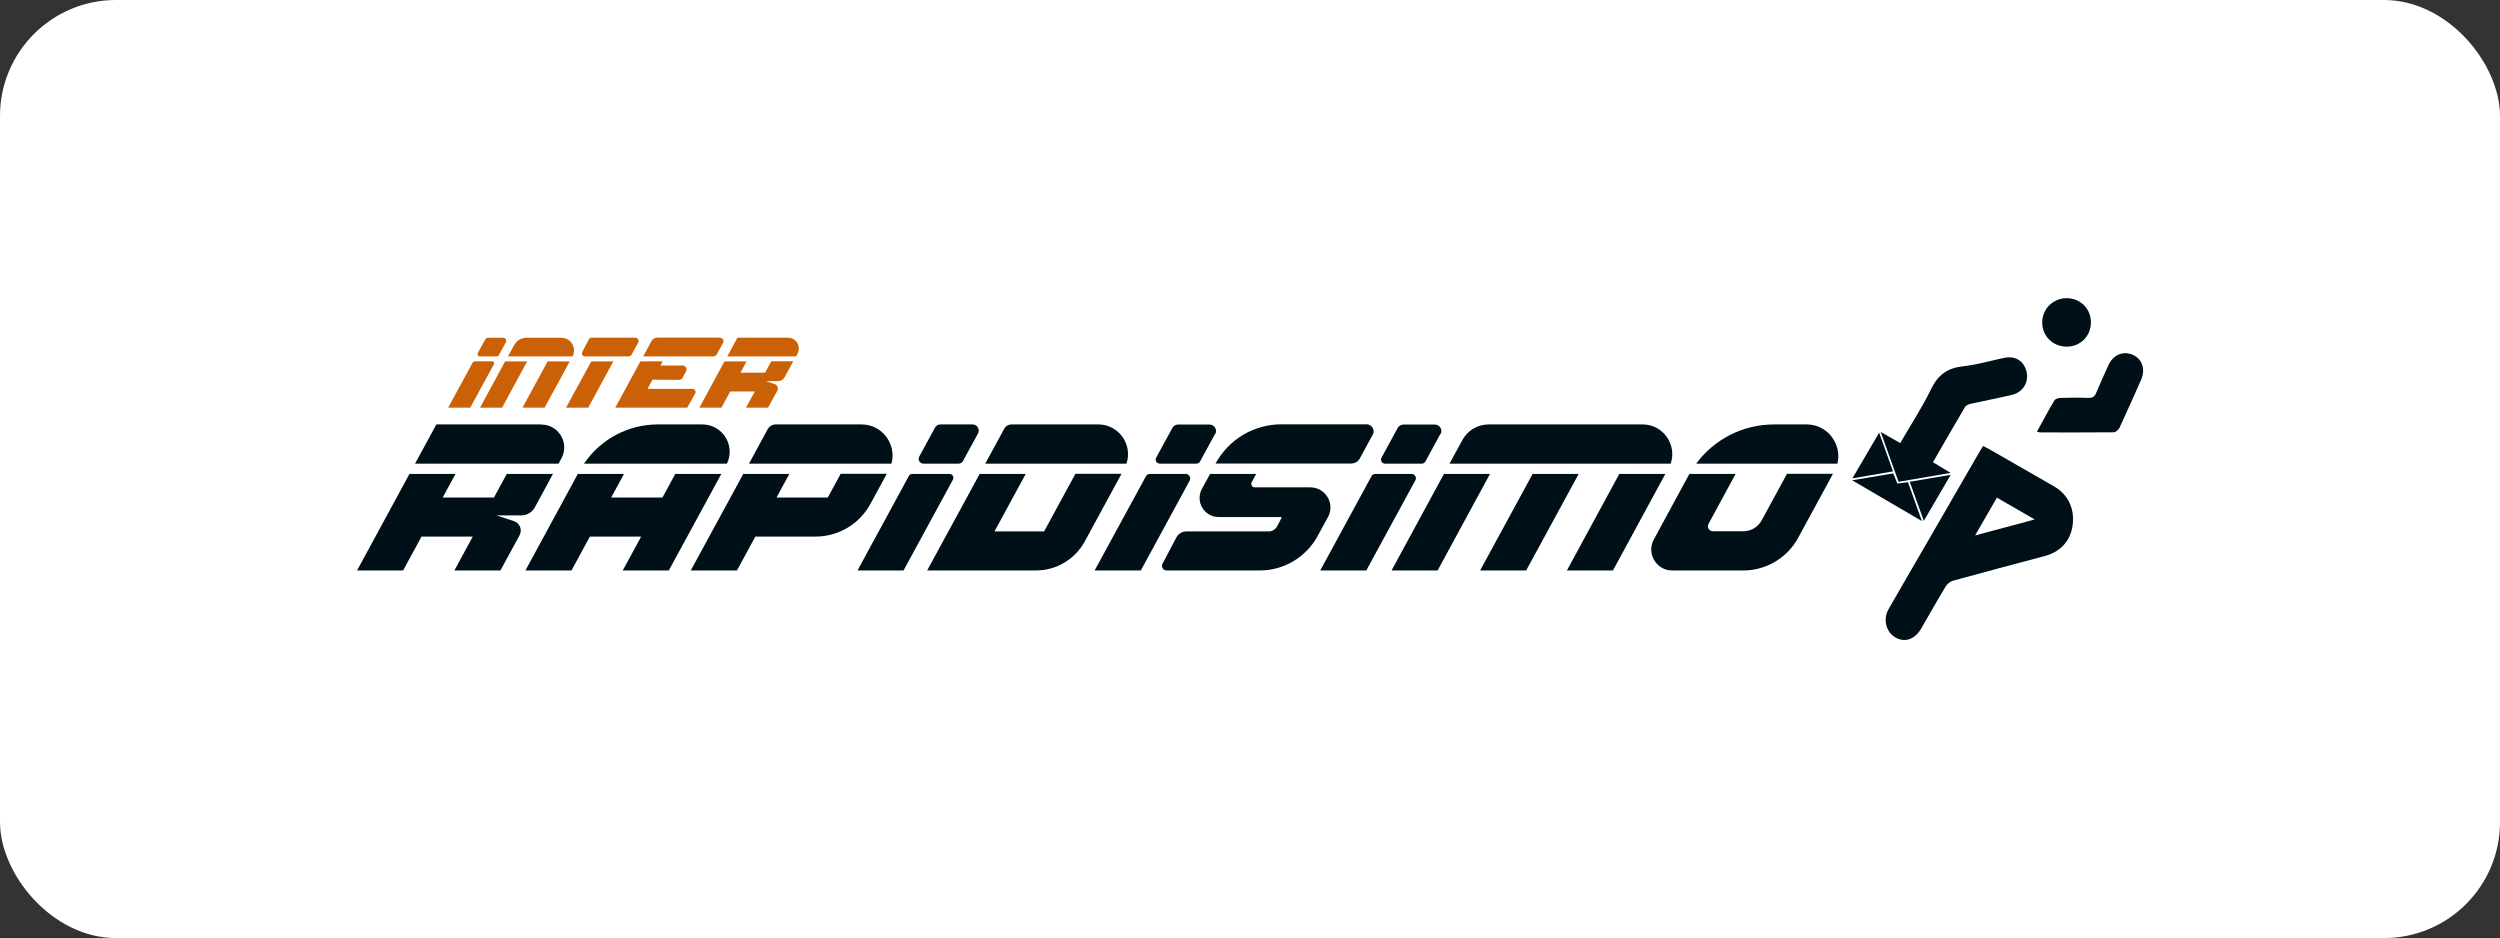
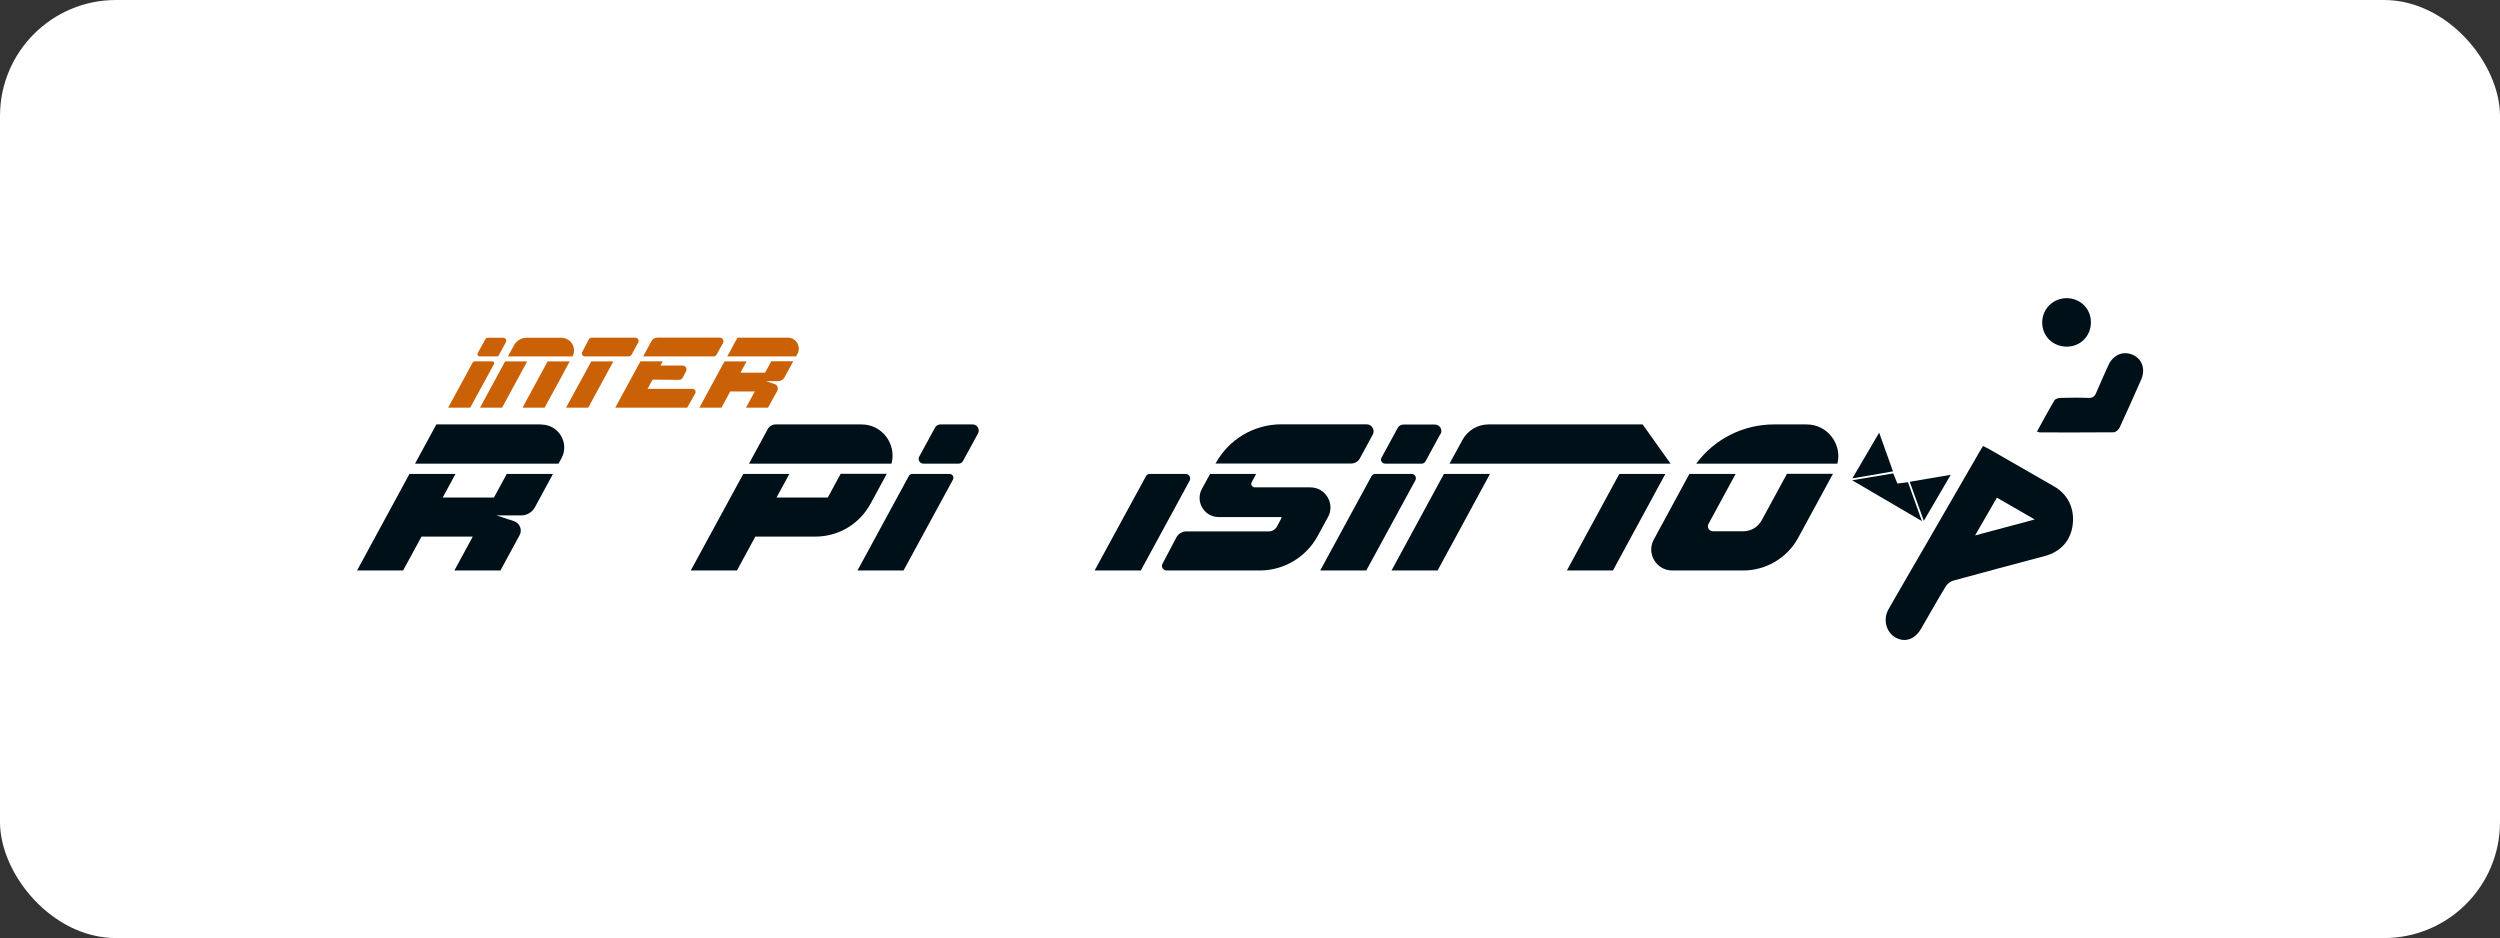
<svg xmlns="http://www.w3.org/2000/svg" viewBox="0 0 197.03 73.93">
  <rect x="0" y="0" width="197.03" height="73.93" fill="#333333" stroke="none" />
  <defs>
    <style>.d{fill:#ca6107;}.e{fill:#fff;}.f{fill:#001019;}</style>
  </defs>
  <g id="a" />
  <g id="b">
    <g id="c">
      <g>
        <rect class="e" x="0" width="197.03" height="73.93" rx="9.14" ry="9.14" />
        <g>
          <g>
            <path class="f" d="M156.29,35.15c.17,.09,.32,.16,.47,.24,1.71,.98,3.42,1.96,5.12,2.94,1.1,.63,1.64,1.75,1.47,3.05-.16,1.23-.95,2.11-2.19,2.44-2.41,.64-4.81,1.28-7.22,1.94-.23,.06-.49,.27-.61,.48-.66,1.09-1.28,2.2-1.92,3.3-.49,.85-1.27,1.12-2.01,.71-.75-.41-1.02-1.43-.56-2.24,.95-1.67,1.92-3.32,2.88-4.98,1.45-2.5,2.89-5.01,4.34-7.51,.07-.12,.14-.23,.23-.37Zm4.07,5.79l-2.98-1.72-1.72,2.98,4.7-1.26Z" />
-             <path class="f" d="M152.36,36.44l1.37,.83-4.1,.7-1.41-3.93,1.54,.88c.83-1.44,1.73-2.8,2.43-4.25,.54-1.12,1.29-1.67,2.51-1.8,1.09-.12,2.15-.43,3.22-.66,.9-.19,1.57,.21,1.79,1.06,.21,.83-.26,1.63-1.11,1.84-1.08,.26-2.18,.47-3.27,.71-.17,.04-.39,.13-.47,.27-.84,1.42-1.66,2.86-2.52,4.34Z" />
            <path class="f" d="M160.54,34.01c.47-.85,.9-1.66,1.37-2.45,.07-.12,.31-.2,.48-.2,.73-.02,1.46-.03,2.2,0,.33,.01,.5-.11,.62-.41,.3-.72,.63-1.44,.95-2.15,.37-.83,1.15-1.17,1.92-.84,.76,.33,1.03,1.15,.66,1.98-.56,1.26-1.11,2.52-1.69,3.76-.08,.16-.3,.37-.46,.37-1.94,.02-3.87,.01-5.81,.01-.05,0-.1-.02-.24-.06Z" />
            <path class="f" d="M164.79,25.39c0,1.09-.81,1.92-1.9,1.93-1.09,0-1.93-.81-1.94-1.89-.01-1.06,.83-1.92,1.91-1.93,1.08-.01,1.93,.82,1.93,1.9Z" />
            <path class="f" d="M151.47,41.07l-5.5-3.22,3.24-.54,.33,.8,.83-.11,1.1,3.07Z" />
            <path class="f" d="M153.74,37.42l-2.12,3.63-1.11-3.08,3.23-.55Z" />
            <path class="f" d="M145.99,37.7l2.11-3.6,1.09,3.05-3.2,.55Z" />
          </g>
          <path class="f" d="M39.94,37.35l-1.01,1.86h-4.04l1.01-1.86h-3.63l-4.13,7.61h3.63l1.45-2.67h4.04l-1.45,2.67h3.63l1.51-2.78c.23-.42,.02-.95-.43-1.1l-.3-.1-1.1-.36h1.96c.45,0,.86-.25,1.07-.63l1.43-2.64h-3.63Zm2.72-3.9h-8.27l-1.68,3.09h11.31l.23-.42c.65-1.2-.22-2.66-1.59-2.66Z" />
          <path class="f" d="M71.9,37.35h2.93c.24,0,.39,.25,.27,.46l-3.89,7.15h-3.63l4.05-7.45c.05-.1,.16-.16,.27-.16Z" />
          <path class="f" d="M77.08,34.16l-1.19,2.18c-.07,.12-.19,.2-.33,.2h-2.78c-.29,0-.47-.3-.33-.56l1.24-2.28c.08-.15,.25-.25,.42-.25h2.55c.36,0,.59,.39,.42,.71Z" />
-           <path class="f" d="M84.75,37.35l-2.46,4.53h-3.91l2.46-4.53h-3.63l-4.14,7.61h8.57c1.61,0,3.09-.88,3.86-2.3l2.89-5.32h-3.63Zm1.81-3.9h-6.84c-.24,0-.47,.13-.58,.35l-1.49,2.74h11.13c.5-1.47-.58-3.09-2.22-3.09Z" />
          <path class="f" d="M90.63,37.35h2.81c.27,0,.45,.29,.32,.53l-3.85,7.08h-3.64l4.04-7.42c.06-.12,.18-.19,.32-.19Z" />
-           <path class="f" d="M95.76,34.2l-1.18,2.17c-.06,.1-.16,.17-.28,.17h-2.9c-.24,0-.4-.26-.28-.47l1.28-2.35c.09-.16,.26-.26,.45-.26h2.48c.38,0,.63,.41,.45,.75Z" />
          <path class="f" d="M113.52,34.2l-1.18,2.17c-.06,.1-.16,.17-.28,.17h-2.9c-.24,0-.4-.26-.28-.47l1.28-2.35c.09-.16,.26-.26,.45-.26h2.48c.38,0,.63,.41,.45,.75Z" />
          <path class="f" d="M108.39,37.35h2.86c.26,0,.42,.28,.3,.5l-3.87,7.11h-3.63l4.04-7.43c.06-.11,.17-.18,.3-.18Z" />
          <polygon class="f" points="117.43 37.35 113.3 44.96 109.67 44.96 113.8 37.35 117.43 37.35" />
-           <polygon class="f" points="124.42 37.35 120.28 44.96 116.65 44.96 120.79 37.35 124.42 37.35" />
          <polygon class="f" points="127.62 37.35 131.25 37.35 127.12 44.96 123.49 44.96 127.62 37.35" />
-           <path class="f" d="M131.66,36.54h-17.42l1.02-1.87c.41-.75,1.19-1.22,2.05-1.22h12.15c1.63,0,2.72,1.62,2.21,3.09Z" />
+           <path class="f" d="M131.66,36.54h-17.42l1.02-1.87c.41-.75,1.19-1.22,2.05-1.22h12.15Z" />
          <path class="f" d="M104.66,40.75l-.61,1.12-.2,.37c-.91,1.67-2.66,2.72-4.56,2.72h-7.35c-.27,0-.45-.29-.32-.53l1.09-2.07c.16-.3,.46-.48,.8-.48h6.49c.26,0,.51-.15,.64-.38l.36-.68s0-.07-.04-.07h-4.91c-1.15,0-1.87-1.23-1.32-2.23l.06-.11,.58-1.06h3.63l-.35,.65c-.1,.18,.03,.41,.24,.41h4.38c1.2,0,1.97,1.29,1.39,2.35Z" />
          <path class="f" d="M108.18,34.27l-1.01,1.86c-.13,.25-.4,.4-.68,.4h-10.69c.52-.95,1.27-1.72,2.17-2.26,.9-.53,1.94-.83,3.02-.83h6.71c.42,0,.69,.45,.49,.82Z" />
          <path class="f" d="M140.83,37.35l-1.99,3.66c-.29,.53-.84,.86-1.45,.86h-2.39c-.3,0-.49-.32-.35-.58l2.11-3.89s.02-.03,.03-.05h-3.64l-.05,.08-2.76,5.09c-.6,1.1,.2,2.44,1.45,2.44h5.6c1.8,0,3.47-.99,4.33-2.58l2.74-5.04h-3.64Zm1.56-3.9h-2.58c-2.44,0-4.7,1.16-6.13,3.09h11.13c.38-1.51-.76-3.09-2.42-3.09Z" />
          <path class="f" d="M67.89,33.45h-6.76c-.26,0-.51,.15-.63,.38l-1.47,2.71h11.23c.41-1.5-.7-3.09-2.36-3.09Zm-1.64,3.9l-1.01,1.86h-4.04l1.01-1.86h-3.63l-4.14,7.61h3.64l1.45-2.67h4.74c1.81,0,3.47-.99,4.33-2.58l.28-.51,1.01-1.86h-3.64Z" />
-           <path class="f" d="M55.35,33.45h-3.5c-2.35,0-4.53,1.17-5.82,3.09h11.26c.69-1.42-.34-3.09-1.94-3.09Zm-2.13,3.9l-1.01,1.86h-4.04l1.01-1.86h-3.64l-4.13,7.61h3.63l1.45-2.67h4.04l-1.45,2.67h3.63l4.14-7.61h-3.63Z" />
          <g>
            <path class="d" d="M60.78,28.48l-.48,.89h-1.94l.48-.89h-1.74l-1.98,3.65h1.74l.69-1.28h1.94l-.7,1.28h1.74l.73-1.33c.11-.2,.01-.46-.21-.53l-.14-.05-.53-.18h.94c.22,0,.41-.12,.51-.3l.69-1.27h-1.74Zm1.31-1.87h-3.97l-.8,1.48h5.42l.11-.2c.31-.58-.1-1.28-.76-1.28Z" />
            <path class="d" d="M38.93,28.7l-1.87,3.43h-1.74l1.94-3.57s.08-.08,.13-.08h1.41c.11,0,.18,.12,.13,.22Z" />
            <path class="d" d="M39.88,26.95l-.57,1.05c-.03,.06-.09,.09-.16,.09h-1.34c-.14,0-.22-.15-.16-.26l.6-1.09c.04-.07,.12-.12,.2-.12h1.22c.17,0,.28,.18,.2,.34Z" />
            <polygon class="d" points="41.55 28.48 39.57 32.13 37.83 32.13 39.81 28.48 41.55 28.48" />
            <polygon class="d" points="43.16 28.48 44.9 28.48 44.17 29.84 42.92 32.13 41.18 32.13 43.16 28.48" />
            <path class="d" d="M45.12,28.09h-5.09l.49-.89c.2-.36,.57-.58,.98-.58h2.74c.76,0,1.24,.81,.88,1.48Z" />
            <polygon class="d" points="48.34 28.48 46.36 32.13 44.61 32.13 46.6 28.48 48.34 28.48" />
            <path class="d" d="M50.29,27.01l-.51,.94c-.05,.08-.14,.14-.24,.14h-3.44c-.18,0-.3-.19-.21-.35l.51-.98c.05-.09,.14-.15,.24-.15h3.42c.2,0,.34,.22,.24,.4Z" />
            <path class="d" d="M51.06,30.65h3.52c.19,0,.3,.2,.21,.36l-.63,1.12h-5.67l1.98-3.65h1.76l-.18,.33h1.75c.23,0,.38,.25,.27,.45l-.27,.51c-.05,.1-.16,.17-.28,.17l-2.09-.02-.4,.73Z" />
            <path class="d" d="M56.98,27.04l-.5,.9c-.05,.09-.15,.15-.25,.15h-5.54l.65-1.2c.09-.17,.27-.28,.47-.28h4.92c.22,0,.36,.24,.25,.43Z" />
          </g>
        </g>
      </g>
    </g>
  </g>
</svg>